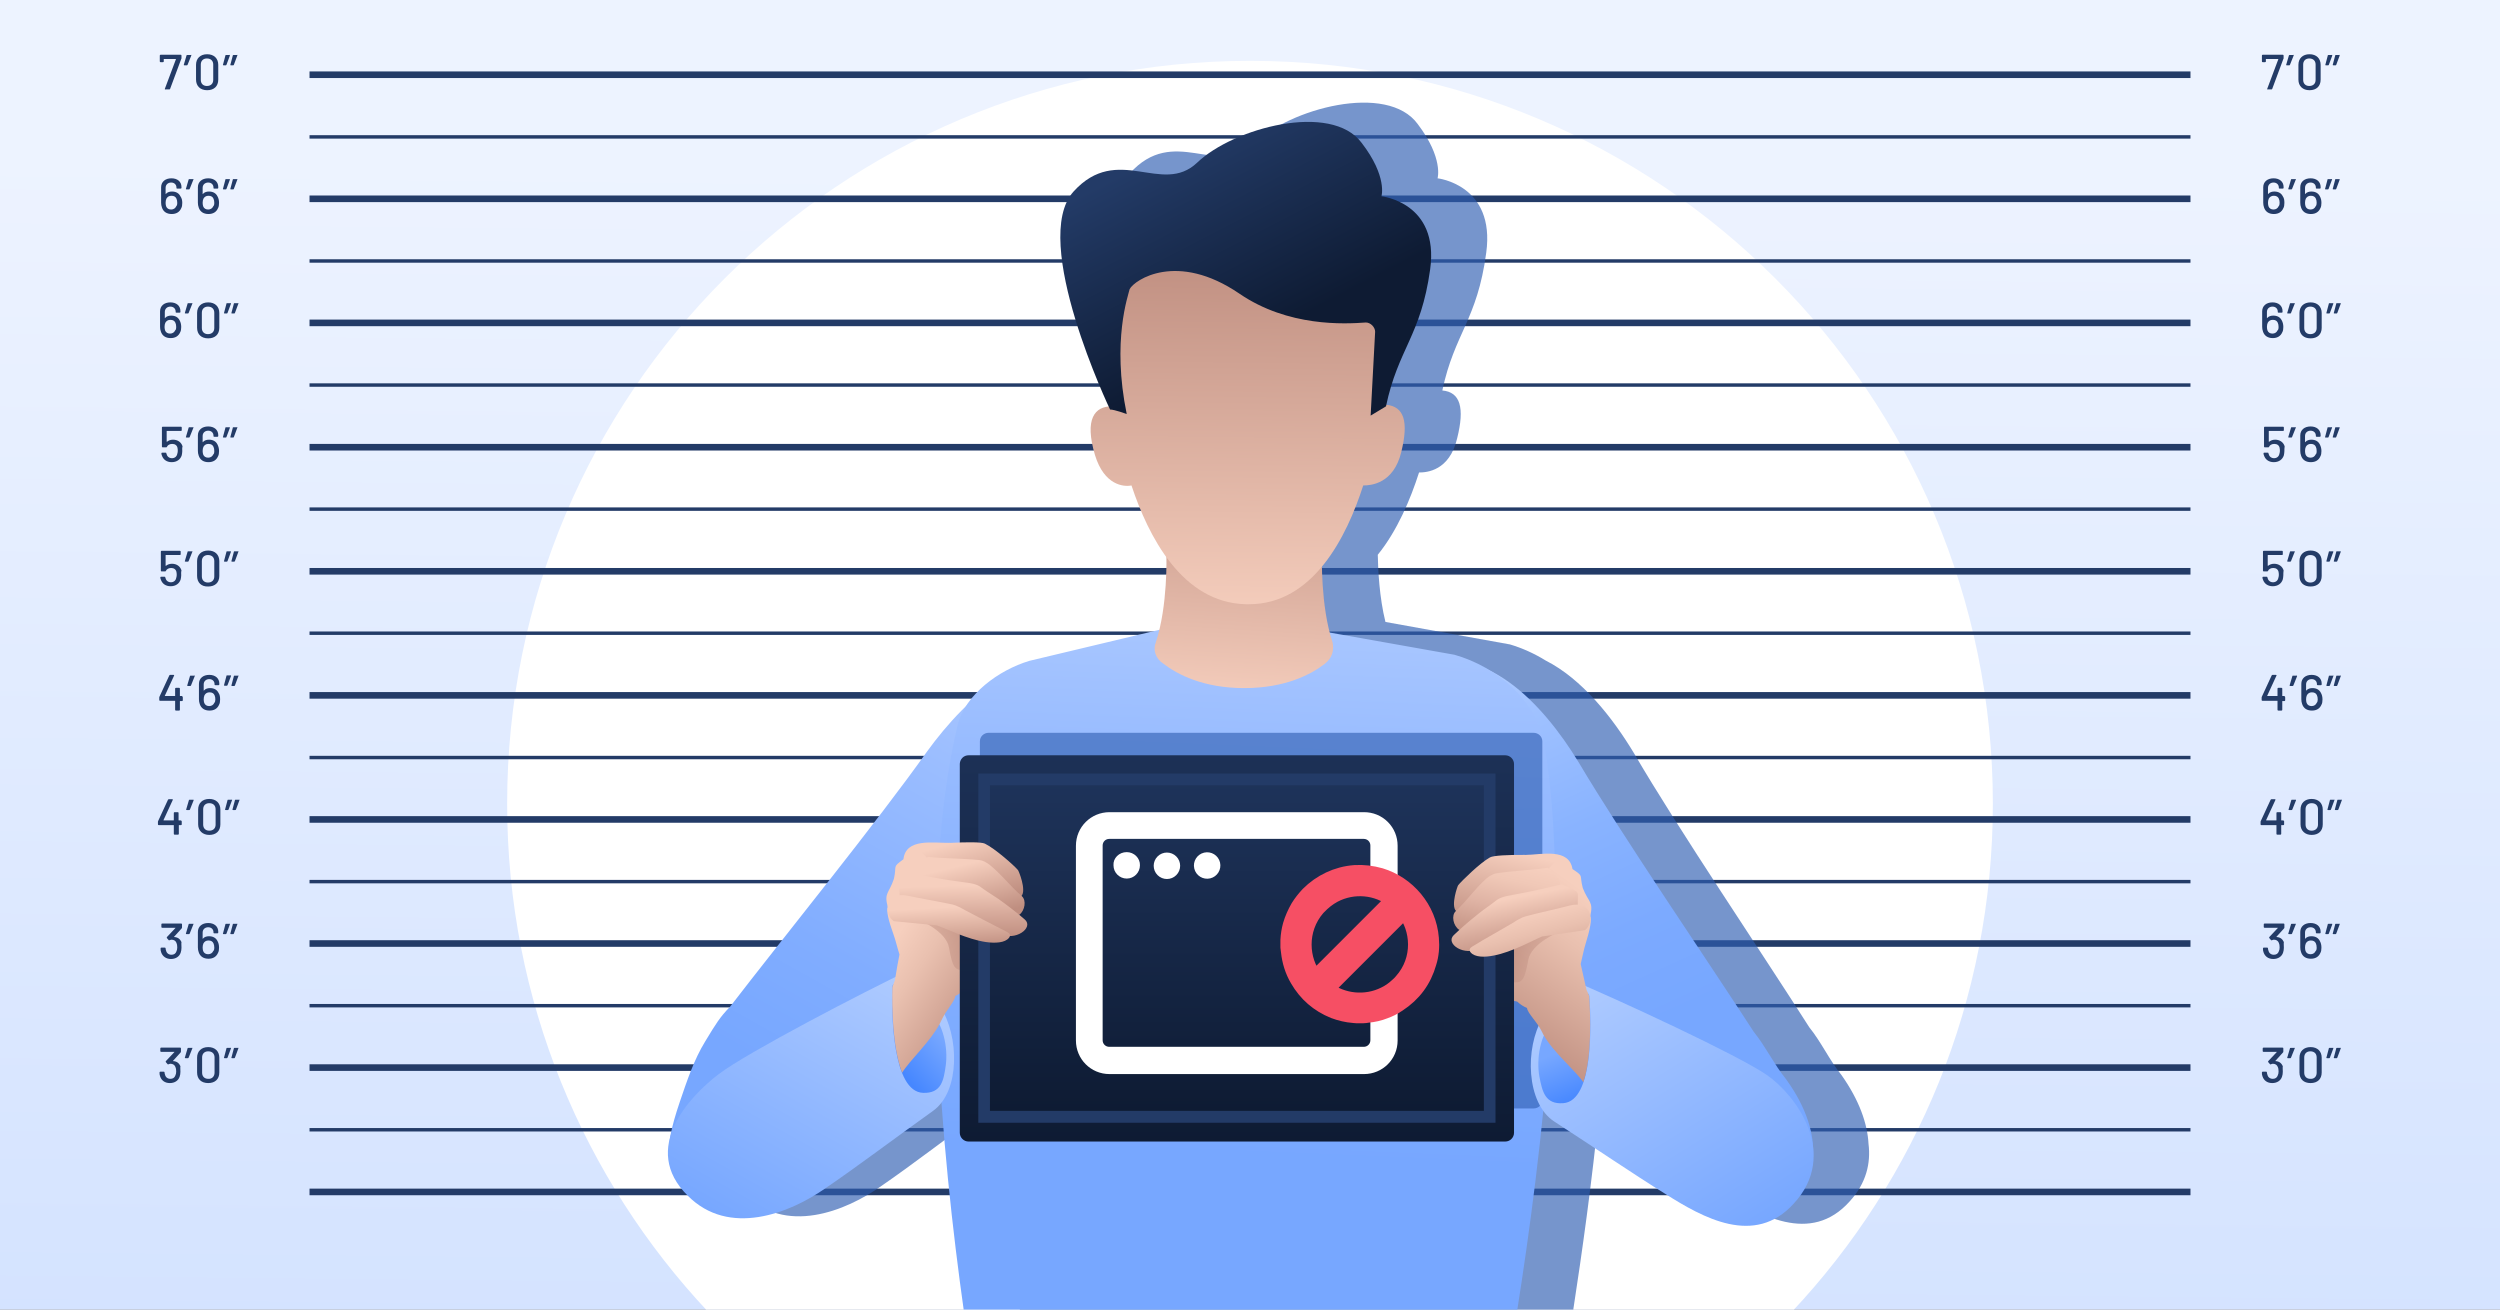
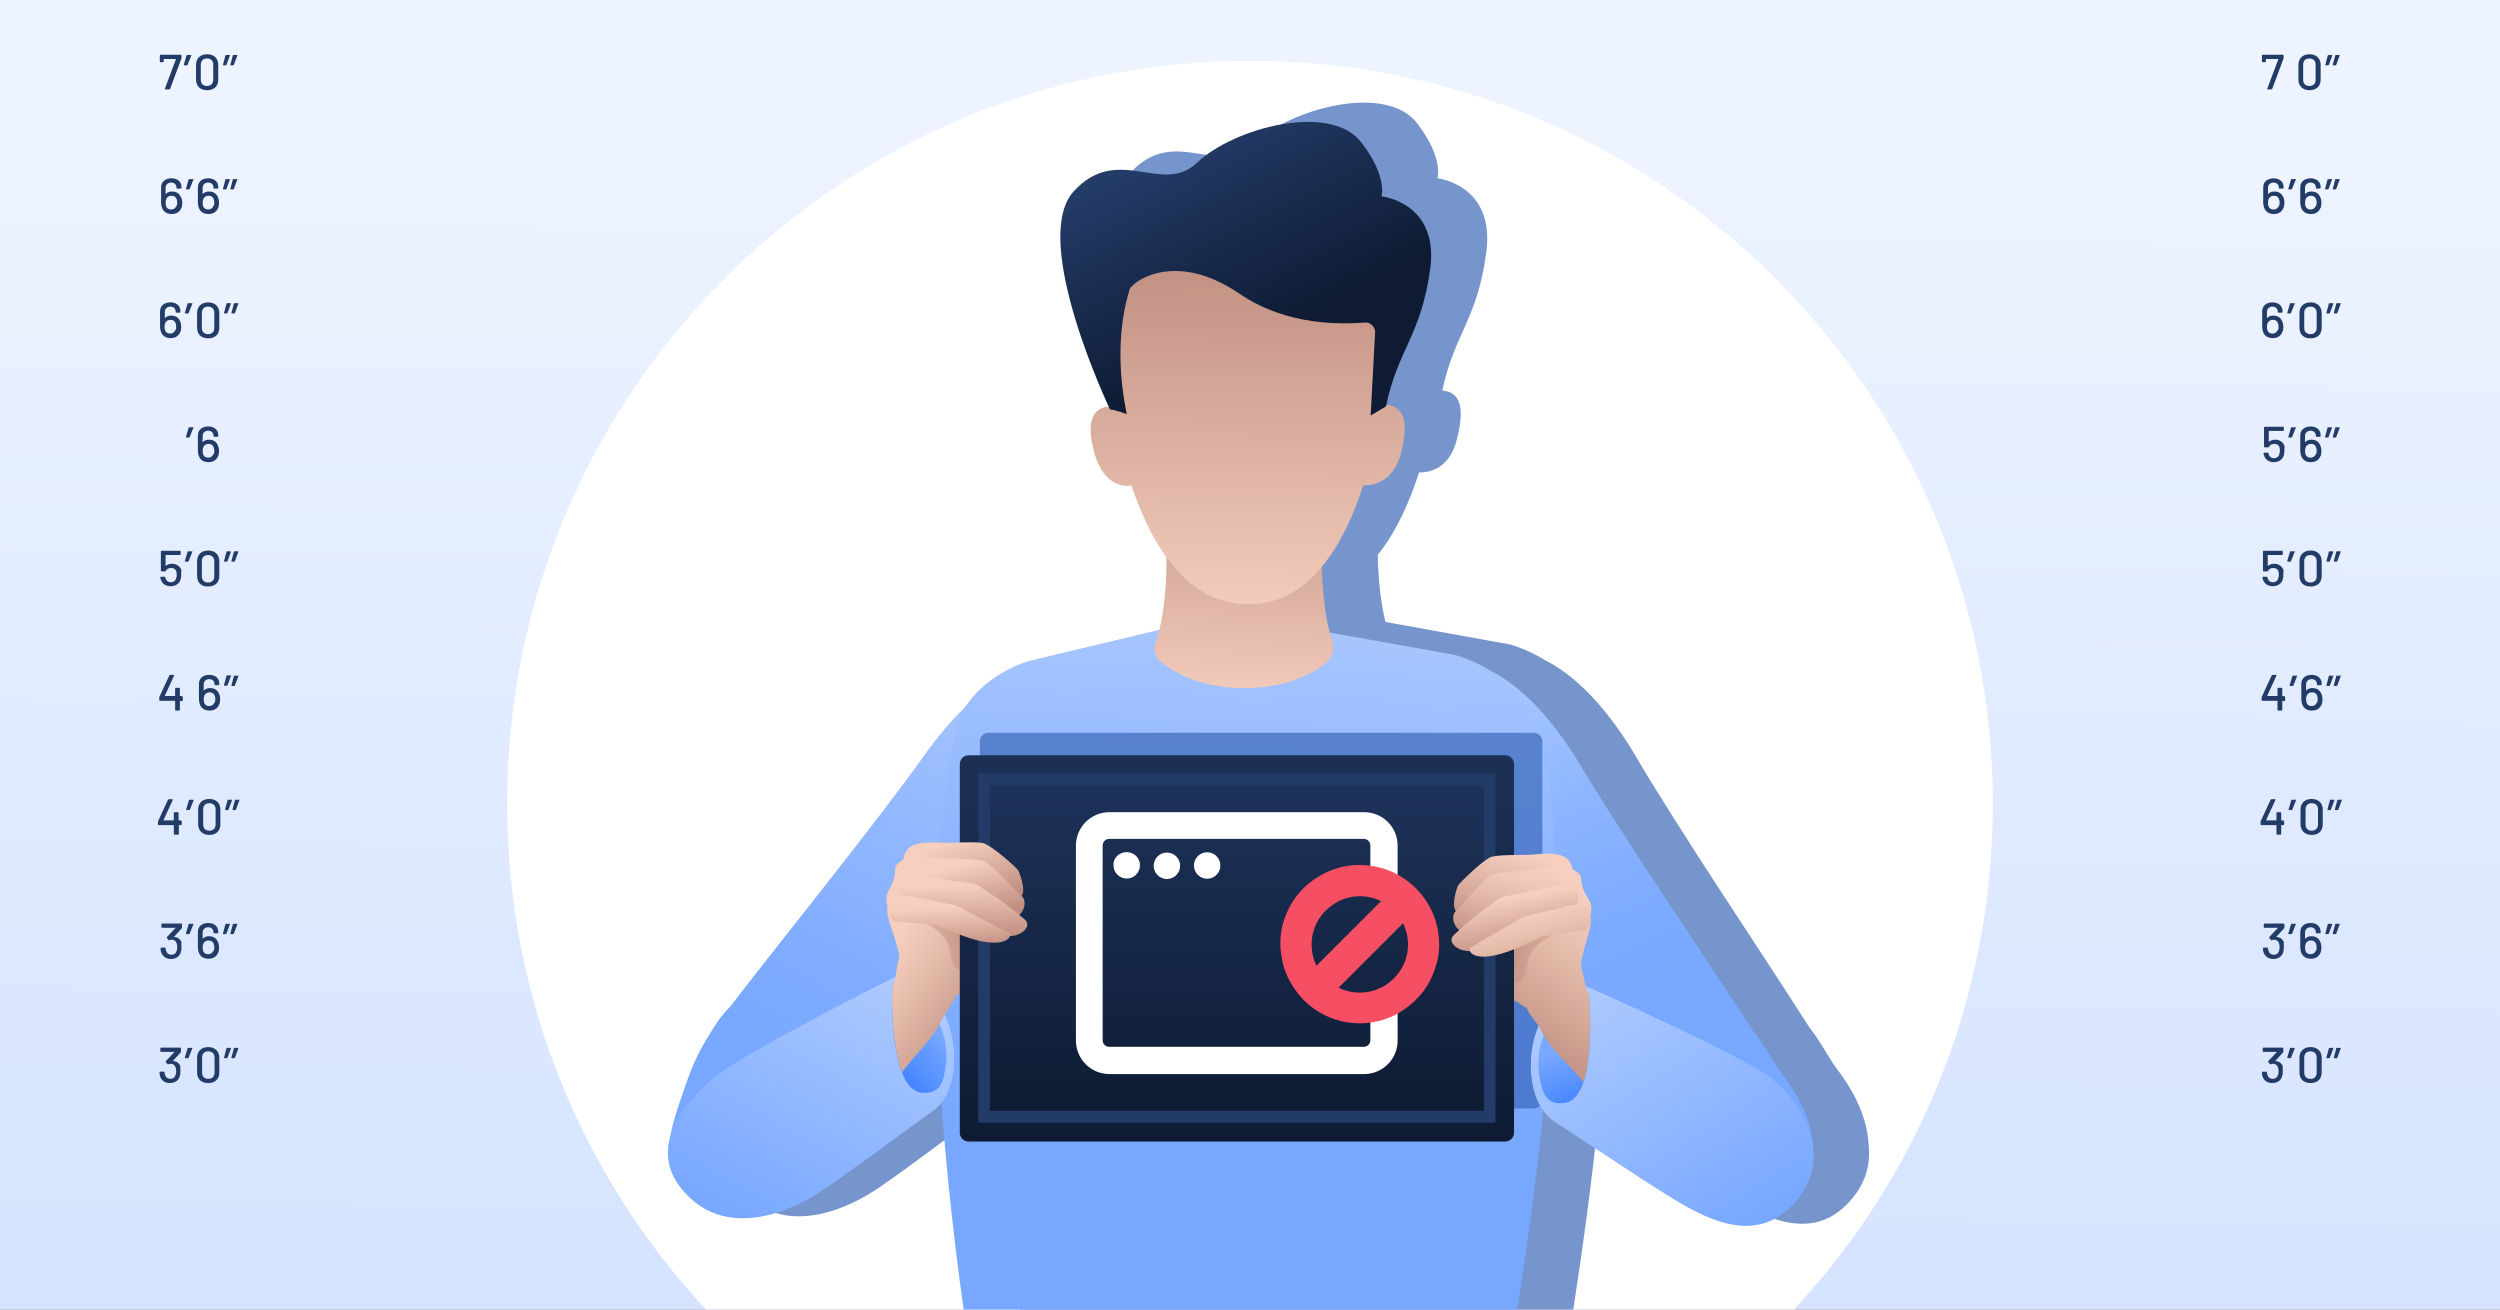
<svg xmlns="http://www.w3.org/2000/svg" xmlns:xlink="http://www.w3.org/1999/xlink" fill="none" height="495" viewBox="0 0 945 495" width="945">
  <rect x="0" y="0" width="945" height="495" fill="#808080" stroke="none" />
  <linearGradient id="paint0_linear_1975_14538" gradientUnits="userSpaceOnUse" x1="512.5" x2="525" y1="911.5" y2="-353">
    <stop offset="0" stop-color="#bdd4ff" />
    <stop offset=".671" stop-color="#edf3ff" />
  </linearGradient>
  <linearGradient id="paint1_linear_1975_14538" gradientUnits="userSpaceOnUse" x1="656.782" x2="544.246" y1="485.983" y2="237.579">
    <stop offset=".374" stop-color="#77a7ff" />
    <stop offset=".514" stop-color="#7caaff" />
    <stop offset=".672" stop-color="#89b3ff" />
    <stop offset=".837" stop-color="#9fc1ff" />
    <stop offset="1" stop-color="#bdd4ff" />
  </linearGradient>
  <linearGradient id="paint2_linear_1975_14538" gradientUnits="userSpaceOnUse" x1="288.235" x2="441.558" y1="454.76" y2="179.415">
    <stop offset=".145" stop-color="#77a7ff" />
    <stop offset=".304" stop-color="#81adff" />
    <stop offset=".574" stop-color="#9cbeff" />
    <stop offset=".847" stop-color="#bdd4ff" />
  </linearGradient>
  <linearGradient id="paint3_linear_1975_14538" gradientUnits="userSpaceOnUse" x1="478.283" x2="466.854" y1="171.077" y2="444.296">
    <stop offset="0" stop-color="#bdd4ff" />
    <stop offset=".399" stop-color="#9abdff" />
    <stop offset=".76" stop-color="#80adff" />
    <stop offset=".977" stop-color="#77a7ff" />
  </linearGradient>
  <linearGradient id="lg1">
    <stop offset=".036" stop-color="#bdd4ff" />
    <stop offset=".435" stop-color="#77a7ff" />
  </linearGradient>
  <linearGradient id="paint4_linear_1975_14538" gradientUnits="userSpaceOnUse" x1="576.652" x2="766.903" xlink:href="#lg1" y1="333.941" y2="641.428" />
  <linearGradient id="paint5_linear_1975_14538" gradientUnits="userSpaceOnUse" x1="474.895" x2="468.745" y1="168.861" y2="267.914">
    <stop offset="0" stop-color="#bf8e80" />
    <stop offset="1" stop-color="#f6cfbe" />
  </linearGradient>
  <linearGradient id="paint6_linear_1975_14538" gradientUnits="userSpaceOnUse" x1="472.448" x2="470.724" y1="87.436" y2="237.261">
    <stop offset=".05" stop-color="#bf8e80" />
    <stop offset=".99" stop-color="#f6cfbe" />
  </linearGradient>
  <linearGradient id="paint7_linear_1975_14538" gradientUnits="userSpaceOnUse" x1="502.009" x2="445.212" y1="164.395" y2="54.749">
    <stop offset=".359" stop-color="#0e1b33" />
    <stop offset="1" stop-color="#233b67" />
  </linearGradient>
  <linearGradient id="lg2">
    <stop offset="0" stop-color="#4687ff" />
    <stop offset="1" stop-color="#77a7ff" />
  </linearGradient>
  <linearGradient id="paint8_linear_1975_14538" gradientUnits="userSpaceOnUse" x1="600.17" x2="592.837" xlink:href="#lg2" y1="414.521" y2="396.241" />
  <linearGradient id="paint9_linear_1975_14538" gradientUnits="userSpaceOnUse" x1="358.538" x2="183.903" xlink:href="#lg1" y1="329.291" y2="643.141" />
  <linearGradient id="paint10_linear_1975_14538" gradientUnits="userSpaceOnUse" x1="336.326" x2="351.697" xlink:href="#lg2" y1="400.387" y2="386.745" />
  <linearGradient id="paint11_linear_1975_14538" gradientUnits="userSpaceOnUse" x1="566.141" x2="616.389" y1="396.085" y2="325.739">
    <stop offset=".044" stop-color="#bf8e80" />
    <stop offset=".136" stop-color="#c79889" />
    <stop offset=".559" stop-color="#e9c0af" />
    <stop offset=".779" stop-color="#f6cfbe" />
  </linearGradient>
  <linearGradient id="paint12_linear_1975_14538" gradientUnits="userSpaceOnUse" x1="380.873" x2="321.24" y1="383.017" y2="342.561">
    <stop offset=".063" stop-color="#bf8e80" />
    <stop offset=".144" stop-color="#c79889" />
    <stop offset=".516" stop-color="#e9c0af" />
    <stop offset=".709" stop-color="#f6cfbe" />
  </linearGradient>
  <linearGradient id="lg3">
    <stop offset="0" stop-color="#bf8e80" />
    <stop offset=".941" stop-color="#f6cfbe" />
  </linearGradient>
  <linearGradient id="paint13_linear_1975_14538" gradientUnits="userSpaceOnUse" x1="362.811" x2="330.826" xlink:href="#lg3" y1="354.52" y2="366.502" />
  <linearGradient id="paint14_linear_1975_14538" gradientUnits="userSpaceOnUse" x1="573.559" x2="605.544" xlink:href="#lg3" y1="359.142" y2="371.124" />
  <linearGradient id="lg4">
    <stop offset="0" stop-color="#0e1b33" />
    <stop offset="1" stop-color="#233b67" />
  </linearGradient>
  <linearGradient id="paint15_linear_1975_14538" gradientUnits="userSpaceOnUse" x1="467.603" x2="467.603" xlink:href="#lg4" y1="431.347" y2="214.697" />
  <linearGradient id="paint16_linear_1975_14538" gradientUnits="userSpaceOnUse" x1="467.603" x2="467.603" xlink:href="#lg4" y1="419.979" y2="254.133" />
  <linearGradient id="paint17_linear_1975_14538" gradientUnits="userSpaceOnUse" x1="564.521" x2="574.1" y1="353.115" y2="313.995">
    <stop offset="0" stop-color="#bf8e80" />
    <stop offset=".796" stop-color="#f6cfbe" />
  </linearGradient>
  <linearGradient id="paint18_linear_1975_14538" gradientUnits="userSpaceOnUse" x1="565.87" x2="574.72" y1="357.037" y2="317.666">
    <stop offset="0" stop-color="#bf8e80" />
    <stop offset=".039" stop-color="#c39384" />
    <stop offset=".355" stop-color="#dfb3a4" />
    <stop offset=".619" stop-color="#f0c8b7" />
    <stop offset=".796" stop-color="#f6cfbe" />
  </linearGradient>
  <linearGradient id="paint19_linear_1975_14538" gradientUnits="userSpaceOnUse" x1="576.426" x2="567.529" y1="366.765" y2="319.832">
    <stop offset=".132" stop-color="#bf8e80" />
    <stop offset=".34" stop-color="#d7aa9b" />
    <stop offset=".581" stop-color="#f6cfbe" />
  </linearGradient>
  <linearGradient id="paint20_linear_1975_14538" gradientUnits="userSpaceOnUse" x1="583.634" x2="572.849" y1="374.98" y2="329.959">
    <stop offset=".044" stop-color="#bf8e80" />
    <stop offset=".122" stop-color="#c79889" />
    <stop offset=".481" stop-color="#e9c0af" />
    <stop offset=".668" stop-color="#f6cfbe" />
  </linearGradient>
  <linearGradient id="paint21_linear_1975_14538" gradientUnits="userSpaceOnUse" x1="372.385" x2="361.002" y1="348.032" y2="309.4">
    <stop offset=".162" stop-color="#bf8e80" />
    <stop offset=".787" stop-color="#f6cfbe" />
  </linearGradient>
  <linearGradient id="paint22_linear_1975_14538" gradientUnits="userSpaceOnUse" x1="376.586" x2="369" y1="353.206" y2="322">
    <stop offset=".242" stop-color="#bf8e80" />
    <stop offset=".886" stop-color="#f6cfbe" />
  </linearGradient>
  <linearGradient id="paint23_linear_1975_14538" gradientUnits="userSpaceOnUse" x1="367.739" x2="366.5" y1="362.739" y2="319.5">
    <stop offset=".182" stop-color="#bf8e80" />
    <stop offset=".399" stop-color="#d7aa9b" />
    <stop offset=".649" stop-color="#f6cfbe" />
  </linearGradient>
  <linearGradient id="paint24_linear_1975_14538" gradientUnits="userSpaceOnUse" x1="363.371" x2="361" y1="369.266" y2="327.5">
    <stop offset=".257" stop-color="#bf8e80" />
    <stop offset=".44" stop-color="#dbaf9f" />
    <stop offset=".636" stop-color="#f6cfbe" />
  </linearGradient>
  <clipPath id="clip0_1975_14538">
    <path d="M0 0H945V495H0Z" />
  </clipPath>
  <g clip-path="url(#clip0_1975_14538)">
    <path d="M947.5-2H-2.5V496H947.5V-2Z" fill="url(#paint0_linear_1975_14538)" />
    <path d="M753.3 303.8C753.3 378.2 724.4 445.8 677.2 496H267.8C220.6 445.8 191.7 378.2 191.7 303.8 191.7 148.7 317.4 23 472.5 23 627.6 23 753.3 148.7 753.3 303.8Z" fill="#ffffff" />
    <g fill="#233b67">
-       <path d="M828 76.4H117V73.9H828V76.4ZM828 27H117V29.5H828V27ZM828 98H117V99.3H828V98ZM828 51.1H117V52.4H828V51.1ZM828 120.8H117V123.3H828V120.8ZM828 144.9H117V146.2H828V144.9ZM828 167.8H117V170.3H828V167.8ZM828 191.8H117V193.1H828V191.8ZM828 214.7H117V217.2H828V214.7ZM828 238.7H117V240H828V238.7ZM828 261.6H117V264.1H828V261.6ZM828 285.7H117V287H828V285.7ZM828 308.5H117V311H828V308.5ZM828 332.6H117V333.9H828V332.6ZM828 355.4H117V357.9H828V355.4ZM828 379.5H117V380.8H828V379.5ZM828 402.3H117V404.8H828V402.3ZM828 426.4H117V427.7H828V426.4ZM828 449.3H117V451.8H828V449.3Z" />
      <path d="M857 33.6 861.2 22.4C861.2 22.3 861.2 22.3 861.1 22.3H856.6C856.5 22.3 856.5 22.3 856.5 22.4V23.2C856.5 23.4 856.4 23.5 856.2 23.5H855.3C855.1 23.5 855 23.4 855 23.2V21C855 20.8 855.1 20.7 855.3 20.7H862.9C863.1 20.7 863.2 20.8 863.2 21V22C863.2 22.1 863.2 22.2 863.1 22.3L858.9 33.6C858.8 33.8 858.7 33.8 858.6 33.8H857.2C857 33.9 857 33.8 857 33.6Z" />
-       <path d="M867 21 865.6 24.5C865.5 24.7 865.4 24.7 865.3 24.7H864.4C864.2 24.7 864.1 24.6 864.2 24.4L865.2 21C865.2 20.8 865.4 20.8 865.5 20.8H866.8C867 20.6 867.1 20.8 867 21Z" />
      <path d="M868.8 30.1V24.5C868.8 22.1 870.4 20.5 873 20.5 875.6 20.5 877.2 22.1 877.2 24.5V30.1C877.2 32.6 875.6 34.1 873 34.1 870.4 34.1 868.8 32.5 868.8 30.1ZM875.3 30.2V24.4C875.3 23 874.4 22.1 872.9 22.1 871.5 22.1 870.6 23 870.6 24.4V30.2C870.6 31.6 871.5 32.5 872.9 32.5 874.4 32.5 875.3 31.6 875.3 30.2Z" />
      <path d="M881.6 21 880.3 24.5C880.2 24.7 880.1 24.7 880 24.7H879.2C879 24.7 878.9 24.6 879 24.4L879.9 21C879.9 20.8 880 20.8 880.2 20.8H881.4C881.5 20.6 881.6 20.8 881.6 21ZM884.4 21 883.1 24.5C883 24.7 882.9 24.7 882.8 24.7H882C881.8 24.7 881.7 24.6 881.8 24.4L882.7 21C882.7 20.8 882.8 20.8 883 20.8H884.2C884.4 20.6 884.4 20.8 884.4 21Z" />
      <path d="M863.5 76.7C863.5 77.5 863.4 78.2 863.1 78.7 862.5 80.1 861.3 80.9 859.5 80.9 857.6 80.9 856.3 80 855.8 78.4 855.6 77.9 855.5 77.2 855.5 76.6V70.8C855.5 68.7 857.1 67.4 859.4 67.4 861.7 67.4 863.2 68.7 863.2 70.7V71C863.2 71.2 863.1 71.3 862.9 71.3H861.7C861.5 71.3 861.4 71.2 861.4 71.1V70.9C861.4 69.8 860.6 69 859.4 69 858.2 69 857.3 69.8 857.3 71V73.3C857.3 73.4 857.4 73.4 857.4 73.3 858 72.6 858.9 72.4 859.7 72.4 861.2 72.4 862.3 73 862.9 74.2 863.4 74.9 863.5 75.7 863.5 76.7ZM861.7 76.7C861.7 76.1 861.6 75.5 861.4 75.1 861.1 74.4 860.5 74 859.5 74 858.6 74 858 74.4 857.6 75.1 857.4 75.5 857.3 76.1 857.3 76.7 857.3 77.2 857.4 77.7 857.5 78 857.8 78.8 858.5 79.2 859.4 79.2 860.3 79.2 861 78.7 861.3 78 861.6 77.7 861.7 77.2 861.7 76.7Z" />
      <path d="M867.8 67.9 866.4 71.4C866.3 71.6 866.2 71.6 866.1 71.6H865.2C865 71.6 864.9 71.5 865 71.3L866 67.9C866 67.7 866.2 67.7 866.3 67.7H867.6C867.8 67.6 867.9 67.7 867.8 67.9Z" />
      <path d="M877.5 76.7C877.5 77.5 877.4 78.2 877.1 78.7 876.5 80.1 875.3 80.9 873.5 80.9 871.6 80.9 870.3 80 869.8 78.4 869.6 77.9 869.5 77.2 869.5 76.6V70.8C869.5 68.7 871.1 67.4 873.4 67.4 875.7 67.4 877.2 68.7 877.2 70.7V71C877.2 71.2 877.1 71.3 876.9 71.3H875.7C875.5 71.3 875.4 71.2 875.4 71.1V70.9C875.4 69.8 874.6 69 873.4 69 872.2 69 871.3 69.8 871.3 71V73.3C871.3 73.4 871.4 73.4 871.4 73.3 872 72.6 872.9 72.4 873.7 72.4 875.2 72.4 876.3 73 876.9 74.2 877.3 74.9 877.5 75.7 877.5 76.7ZM875.7 76.7C875.7 76.1 875.6 75.5 875.4 75.1 875.1 74.4 874.5 74 873.5 74 872.6 74 872 74.4 871.6 75.1 871.4 75.5 871.3 76.1 871.3 76.7 871.3 77.2 871.4 77.7 871.5 78 871.8 78.8 872.5 79.2 873.4 79.2 874.3 79.2 875 78.7 875.3 78 875.6 77.7 875.7 77.2 875.7 76.7Z" />
      <path d="M881.5 67.9 880.2 71.4C880.1 71.6 880 71.6 879.9 71.6H879.1C878.9 71.6 878.8 71.5 878.9 71.3L879.8 67.9C879.8 67.7 879.9 67.7 880.1 67.7H881.3C881.5 67.6 881.6 67.7 881.5 67.9ZM884.4 67.9 883.1 71.4C883 71.6 882.9 71.6 882.8 71.6H882C881.8 71.6 881.7 71.5 881.8 71.3L882.7 67.9C882.7 67.7 882.8 67.7 883 67.7H884.2C884.3 67.6 884.4 67.7 884.4 67.9Z" />
      <path d="M863.1 123.6C863.1 124.4 863 125.1 862.7 125.6 862.1 127 860.9 127.8 859.1 127.8 857.2 127.8 855.9 126.9 855.4 125.3 855.2 124.8 855.1 124.1 855.1 123.5V117.7C855.1 115.6 856.7 114.3 859 114.3 861.3 114.3 862.8 115.6 862.8 117.6V117.9C862.8 118.1 862.7 118.2 862.5 118.2H861.3C861.1 118.2 861 118.1 861 118V117.8C861 116.7 860.2 115.9 859 115.9 857.8 115.9 856.9 116.7 856.9 117.9V120.2C856.9 120.3 857 120.3 857 120.2 857.6 119.5 858.5 119.3 859.3 119.3 860.8 119.3 861.9 119.9 862.5 121.1 862.9 121.8 863.1 122.7 863.1 123.6ZM861.3 123.6C861.3 123 861.2 122.4 861 122 860.7 121.3 860.1 120.9 859.1 120.9 858.2 120.9 857.6 121.3 857.2 122 857 122.4 856.9 123 856.9 123.6 856.9 124.1 857 124.6 857.1 124.9 857.4 125.7 858.1 126.1 859 126.1 859.9 126.1 860.6 125.6 860.9 124.9 861.2 124.7 861.3 124.2 861.3 123.6Z" />
      <path d="M867.4 114.8 866 118.3C865.9 118.5 865.8 118.5 865.7 118.5H864.8C864.6 118.5 864.5 118.4 864.6 118.2L865.6 114.8C865.6 114.6 865.8 114.6 865.9 114.6H867.2C867.4 114.5 867.5 114.6 867.4 114.8Z" />
      <path d="M869.2 123.9V118.3C869.2 115.9 870.8 114.3 873.4 114.3 876 114.3 877.6 115.9 877.6 118.3V123.9C877.6 126.4 876 127.9 873.4 127.9 870.8 127.9 869.2 126.4 869.2 123.9ZM875.7 124V118.2C875.7 116.8 874.8 115.9 873.3 115.9 871.9 115.9 871 116.8 871 118.2V124C871 125.4 871.9 126.3 873.3 126.3 874.8 126.3 875.7 125.4 875.7 124Z" />
      <path d="M882 114.8 880.7 118.3C880.6 118.5 880.5 118.5 880.4 118.5H879.6C879.4 118.5 879.3 118.4 879.4 118.2L880.3 114.8C880.3 114.6 880.4 114.6 880.6 114.6H881.8C881.9 114.5 882 114.6 882 114.8ZM884.8 114.8 883.5 118.3C883.4 118.5 883.3 118.5 883.2 118.5H882.4C882.2 118.5 882.1 118.4 882.2 118.2L883.1 114.8C883.1 114.6 883.2 114.6 883.4 114.6H884.6C884.8 114.5 884.8 114.6 884.8 114.8Z" />
      <path d="M863.5 170.5C863.5 171 863.4 171.6 863.3 172.1 862.8 173.7 861.4 174.7 859.5 174.7 857.6 174.7 856.3 173.7 855.8 172.2 855.7 171.9 855.6 171.7 855.6 171.4 855.6 171.2 855.7 171.1 855.9 171.1H857.2C857.4 171.1 857.5 171.2 857.5 171.4 857.5 171.5 857.5 171.6 857.6 171.7 857.8 172.6 858.6 173.2 859.6 173.2 860.6 173.2 861.4 172.6 861.6 171.6 861.7 171.3 861.8 170.8 861.8 170.5 861.8 170.2 861.8 169.8 861.7 169.3 861.5 168.3 860.7 167.8 859.7 167.8 858.8 167.8 858 168.2 857.7 168.9 857.6 169.1 857.5 169.1 857.4 169.1H856.1C855.9 169.1 855.8 169 855.8 168.8V161.6C855.8 161.4 855.9 161.3 856.1 161.3H863C863.2 161.3 863.3 161.4 863.3 161.6V162.6C863.3 162.8 863.2 162.9 863 162.9H857.7C857.6 162.9 857.6 162.9 857.6 163V166.9C857.6 167 857.7 167 857.7 167 858.3 166.5 859.1 166.2 860 166.2 861.7 166.2 863.1 167.1 863.6 168.7 863.5 169.5 863.5 170 863.5 170.5Z" />
      <path d="M867.8 161.7 866.4 165.2C866.3 165.4 866.2 165.4 866.1 165.4H865.2C865 165.4 864.9 165.3 865 165.1L866 161.7C866 161.5 866.2 161.5 866.3 161.5H867.6C867.8 161.4 867.9 161.5 867.8 161.7Z" />
      <path d="M877.5 170.5C877.5 171.3 877.4 172 877.1 172.5 876.5 173.9 875.3 174.7 873.5 174.7 871.6 174.7 870.3 173.8 869.8 172.2 869.6 171.7 869.5 171 869.5 170.4V164.6C869.5 162.5 871.1 161.2 873.4 161.2 875.7 161.2 877.2 162.5 877.2 164.5V164.8C877.2 165 877.1 165.1 876.9 165.1H875.7C875.5 165.1 875.4 165 875.4 164.9V164.7C875.4 163.6 874.6 162.8 873.4 162.8 872.2 162.8 871.3 163.6 871.3 164.8V167.1C871.3 167.2 871.4 167.2 871.4 167.1 872 166.4 872.9 166.2 873.7 166.2 875.2 166.2 876.3 166.8 876.9 168 877.3 168.8 877.5 169.6 877.5 170.5ZM875.7 170.5C875.7 169.9 875.6 169.3 875.4 168.9 875.1 168.2 874.5 167.8 873.5 167.8 872.6 167.8 872 168.2 871.6 168.9 871.4 169.3 871.3 169.9 871.3 170.5 871.3 171 871.4 171.5 871.5 171.8 871.8 172.6 872.5 173 873.4 173 874.3 173 875 172.5 875.3 171.8 875.6 171.6 875.7 171.1 875.7 170.5Z" />
      <path d="M881.5 161.7 880.2 165.2C880.1 165.4 880 165.4 879.9 165.4H879.1C878.9 165.4 878.8 165.3 878.9 165.1L879.8 161.7C879.8 161.5 879.9 161.5 880.1 161.5H881.3C881.5 161.4 881.6 161.5 881.5 161.7ZM884.4 161.7 883.1 165.2C883 165.4 882.9 165.4 882.8 165.4H882C881.8 165.4 881.7 165.3 881.8 165.1L882.7 161.7C882.7 161.5 882.8 161.5 883 161.5H884.2C884.3 161.4 884.4 161.5 884.4 161.7Z" />
      <path d="M863.1 217.4C863.1 217.9 863 218.5 862.9 219 862.4 220.6 861 221.6 859.1 221.6 857.2 221.6 855.9 220.6 855.4 219.1 855.3 218.8 855.2 218.6 855.2 218.3 855.2 218.1 855.3 218 855.5 218H856.8C857 218 857.1 218.1 857.1 218.3 857.1 218.4 857.1 218.5 857.2 218.6 857.4 219.5 858.2 220.1 859.2 220.1 860.2 220.1 861 219.5 861.2 218.5 861.3 218.2 861.4 217.7 861.4 217.4 861.4 217.1 861.4 216.7 861.3 216.2 861.1 215.2 860.3 214.7 859.3 214.7 858.4 214.7 857.6 215.1 857.3 215.8 857.2 216 857.1 216 857 216H855.7C855.5 216 855.4 215.9 855.4 215.7V208.5C855.4 208.3 855.5 208.2 855.7 208.2H862.6C862.8 208.2 862.9 208.3 862.9 208.5V209.5C862.9 209.7 862.8 209.8 862.6 209.8H857.3C857.2 209.8 857.2 209.8 857.2 209.9V213.8C857.2 213.9 857.3 213.9 857.3 213.9 857.9 213.4 858.7 213.1 859.6 213.1 861.3 213.1 862.7 214 863.2 215.6 863.1 216.4 863.1 217 863.1 217.4Z" />
      <path d="M867.4 208.6 866 212.1C865.9 212.3 865.8 212.3 865.7 212.3H864.8C864.6 212.3 864.5 212.2 864.6 212L865.6 208.6C865.6 208.4 865.8 208.4 865.9 208.4H867.2C867.4 208.3 867.5 208.4 867.4 208.6Z" />
      <path d="M869.2 217.7V212.1C869.2 209.7 870.8 208.1 873.4 208.1 876 208.1 877.6 209.7 877.6 212.1V217.7C877.6 220.2 876 221.7 873.4 221.7 870.8 221.7 869.2 220.2 869.2 217.7ZM875.7 217.9V212.1C875.7 210.7 874.8 209.8 873.3 209.8 871.9 209.8 871 210.7 871 212.1V217.9C871 219.3 871.9 220.2 873.3 220.2 874.8 220.2 875.7 219.3 875.7 217.9Z" />
      <path d="M882 208.6 880.7 212.1C880.6 212.3 880.5 212.3 880.4 212.3H879.6C879.4 212.3 879.3 212.2 879.4 212L880.3 208.6C880.3 208.4 880.4 208.4 880.6 208.4H881.8C881.9 208.3 882 208.4 882 208.6ZM884.8 208.6 883.5 212.1C883.4 212.3 883.3 212.3 883.2 212.3H882.4C882.2 212.3 882.1 212.2 882.2 212L883.1 208.6C883.1 208.4 883.2 208.4 883.4 208.4H884.6C884.8 208.3 884.8 208.4 884.8 208.6Z" />
      <path d="M863.8 263.6V264.7C863.8 264.9 863.7 265 863.5 265H862.8C862.7 265 862.7 265 862.7 265.1V268.3C862.7 268.5 862.6 268.6 862.4 268.6H861.2C861 268.6 860.9 268.5 860.9 268.3V265C860.9 264.9 860.9 264.9 860.8 264.9H855.2C855 264.9 854.9 264.8 854.9 264.6V263.7C854.9 263.6 854.9 263.5 855 263.3L858.7 255.3C858.8 255.2 858.9 255.1 859 255.1H860.3C860.5 255.1 860.6 255.2 860.5 255.4L857 263C857 263.1 857 263.1 857.1 263.1H860.8C860.9 263.1 860.9 263.1 860.9 263V260.3C860.9 260.1 861 260 861.2 260H862.4C862.6 260 862.7 260.1 862.7 260.3V263C862.7 263.1 862.7 263.1 862.8 263.1H863.5C863.7 263.3 863.8 263.4 863.8 263.6Z" />
      <path d="M868.3 255.6 866.9 259.1C866.8 259.3 866.7 259.3 866.6 259.3H865.7C865.5 259.3 865.4 259.2 865.5 259L866.5 255.6C866.5 255.4 866.7 255.4 866.8 255.4H868.1C868.2 255.2 868.3 255.4 868.3 255.6Z" />
      <path d="M877.9 264.4C877.9 265.2 877.8 265.9 877.5 266.4 876.9 267.8 875.7 268.6 873.9 268.6 872 268.6 870.7 267.7 870.2 266.1 870 265.6 869.9 264.9 869.9 264.3V258.5C869.9 256.4 871.5 255.1 873.8 255.1 876.1 255.1 877.6 256.4 877.6 258.4V258.7C877.6 258.9 877.5 259 877.3 259H876.1C875.9 259 875.8 258.9 875.8 258.8V258.6C875.8 257.5 875 256.7 873.8 256.7 872.6 256.7 871.7 257.5 871.7 258.7V261C871.7 261.1 871.8 261.1 871.8 261 872.4 260.3 873.3 260.1 874.1 260.1 875.6 260.1 876.7 260.7 877.3 261.9 877.7 262.6 877.9 263.4 877.9 264.4ZM876.1 264.4C876.1 263.8 876 263.2 875.8 262.8 875.5 262.1 874.9 261.7 873.9 261.7 873 261.7 872.4 262.1 872 262.8 871.8 263.2 871.7 263.8 871.7 264.4 871.7 264.9 871.8 265.4 871.9 265.7 872.2 266.5 872.9 266.9 873.8 266.9 874.7 266.9 875.4 266.4 875.7 265.7 876 265.4 876.1 264.9 876.1 264.4Z" />
      <path d="M882 255.6 880.7 259.1C880.6 259.3 880.5 259.3 880.4 259.3H879.6C879.4 259.3 879.3 259.2 879.4 259L880.3 255.6C880.3 255.4 880.4 255.4 880.6 255.4H881.8C882 255.2 882.1 255.4 882 255.6ZM884.8 255.6 883.5 259.1C883.4 259.3 883.3 259.3 883.2 259.3H882.4C882.2 259.3 882.1 259.2 882.2 259L883.1 255.6C883.1 255.4 883.2 255.4 883.4 255.4H884.6C884.8 255.2 884.9 255.4 884.8 255.6Z" />
      <path d="M863.4 310.5V311.6C863.4 311.8 863.3 311.9 863.1 311.9H862.4C862.3 311.9 862.3 311.9 862.3 312V315.2C862.3 315.4 862.2 315.5 862 315.5H860.8C860.6 315.5 860.5 315.4 860.5 315.2V312C860.5 311.9 860.5 311.9 860.4 311.9H854.8C854.6 311.9 854.5 311.8 854.5 311.6V310.7C854.5 310.6 854.5 310.5 854.6 310.3L858.3 302.3C858.4 302.2 858.5 302.1 858.6 302.1H859.9C860.1 302.1 860.2 302.2 860.1 302.4L856.6 310C856.6 310.1 856.6 310.1 856.7 310.1H860.4C860.5 310.1 860.5 310.1 860.5 310V307.3C860.5 307.1 860.6 307 860.8 307H862C862.2 307 862.3 307.1 862.3 307.3V310C862.3 310.1 862.3 310.1 862.4 310.1H863.1C863.2 310.2 863.4 310.3 863.4 310.5Z" />
      <path d="M867.9 302.5 866.5 306C866.4 306.2 866.3 306.2 866.2 306.2H865.3C865.1 306.2 865 306.1 865.1 305.9L866.1 302.5C866.1 302.3 866.3 302.3 866.4 302.3H867.7C867.8 302.2 867.9 302.3 867.9 302.5Z" />
      <path d="M869.6 311.6V306C869.6 303.6 871.2 302 873.8 302 876.4 302 878 303.6 878 306V311.6C878 314.1 876.4 315.6 873.8 315.6 871.3 315.6 869.6 314 869.6 311.6ZM876.2 311.7V305.9C876.2 304.5 875.3 303.6 873.8 303.6 872.4 303.6 871.5 304.5 871.5 305.9V311.7C871.5 313.1 872.4 314 873.8 314 875.2 314 876.2 313.1 876.2 311.7Z" />
      <path d="M882.4 302.5 881.1 306C881 306.2 880.9 306.2 880.8 306.2H880C879.8 306.2 879.7 306.1 879.8 305.9L880.7 302.5C880.7 302.3 880.8 302.3 881 302.3H882.2C882.4 302.2 882.5 302.3 882.4 302.5ZM885.2 302.5 883.9 306C883.8 306.2 883.7 306.2 883.6 306.2H882.8C882.6 306.2 882.5 306.1 882.6 305.9L883.5 302.5C883.5 302.3 883.6 302.3 883.8 302.3H885C885.2 302.2 885.3 302.3 885.2 302.5Z" />
      <path d="M863.3 358.2C863.3 358.9 863.2 359.5 863 360.1 862.5 361.6 861.1 362.5 859.3 362.5 857.4 362.5 856.1 361.5 855.6 359.9 855.4 359.4 855.4 359 855.4 358.5 855.4 358.3 855.5 358.2 855.7 358.2H857C857.2 358.2 857.3 358.3 857.3 358.5 857.3 358.8 857.4 359.2 857.5 359.4 857.7 360.3 858.5 360.9 859.5 360.9 860.4 360.9 861.1 360.5 861.4 359.6 861.6 359.2 861.7 358.7 861.7 358.1 861.7 357.4 861.6 356.8 861.4 356.4 861.1 355.6 860.4 355.2 859.5 355.2 859.3 355.2 859.1 355.3 858.8 355.4 858.6 355.5 858.5 355.5 858.4 355.3L857.8 354.6C857.7 354.4 857.7 354.3 857.8 354.2L861 350.8C861.1 350.7 861 350.7 861 350.7H856C855.8 350.7 855.7 350.6 855.7 350.4V349.4C855.7 349.2 855.8 349.1 856 349.1H863.2C863.4 349.1 863.5 349.2 863.5 349.4V350.5C863.5 350.6 863.5 350.8 863.4 350.9L860.5 354.1C860.4 354.2 860.5 354.2 860.6 354.2 862 354.3 862.8 355 863.3 356.1 863.2 356.6 863.3 357.3 863.3 358.2Z" />
      <path d="M867.8 349.4 866.4 352.9C866.3 353.1 866.2 353.1 866.1 353.1H865.2C865 353.1 864.9 353 865 352.8L866 349.4C866 349.2 866.2 349.2 866.3 349.2H867.6C867.8 349.1 867.9 349.2 867.8 349.4Z" />
      <path d="M877.5 358.2C877.5 359 877.4 359.7 877.1 360.2 876.5 361.6 875.3 362.4 873.5 362.4 871.6 362.4 870.3 361.5 869.8 359.9 869.6 359.4 869.5 358.7 869.5 358.1V352.3C869.5 350.2 871.1 348.9 873.4 348.9 875.7 348.9 877.2 350.2 877.2 352.2V352.5C877.2 352.7 877.1 352.8 876.9 352.8H875.7C875.5 352.8 875.4 352.7 875.4 352.6V352.4C875.4 351.3 874.6 350.5 873.4 350.5 872.2 350.5 871.3 351.3 871.3 352.5V354.8C871.3 354.9 871.4 354.9 871.4 354.8 872 354.1 872.9 353.9 873.7 353.9 875.2 353.9 876.3 354.5 876.9 355.7 877.3 356.4 877.5 357.2 877.5 358.2ZM875.7 358.2C875.7 357.6 875.6 357 875.4 356.6 875.1 355.9 874.5 355.5 873.5 355.5 872.6 355.5 872 355.9 871.6 356.6 871.4 357 871.3 357.6 871.3 358.2 871.3 358.7 871.4 359.2 871.5 359.5 871.8 360.3 872.5 360.7 873.4 360.7 874.3 360.7 875 360.2 875.3 359.5 875.6 359.3 875.7 358.8 875.7 358.2Z" />
      <path d="M881.6 349.4 880.3 352.9C880.2 353.1 880.1 353.1 880 353.1H879.2C879 353.1 878.9 353 879 352.8L879.9 349.4C879.9 349.2 880 349.2 880.2 349.2H881.4C881.5 349.1 881.6 349.2 881.6 349.4ZM884.4 349.4 883.1 352.9C883 353.1 882.9 353.1 882.8 353.1H882C881.8 353.1 881.7 353 881.8 352.8L882.7 349.4C882.7 349.2 882.8 349.2 883 349.2H884.2C884.4 349.1 884.5 349.2 884.4 349.4Z" />
      <path d="M862.9 405.1C862.9 405.8 862.8 406.4 862.6 407 862.1 408.5 860.7 409.4 858.9 409.4 857 409.4 855.7 408.4 855.2 406.8 855 406.3 855 405.9 855 405.4 855 405.2 855.1 405.1 855.3 405.1H856.6C856.8 405.1 856.9 405.2 856.9 405.4 856.9 405.7 857 406.1 857.1 406.3 857.3 407.2 858.1 407.8 859.1 407.8 860 407.8 860.7 407.4 861 406.5 861.2 406.1 861.3 405.6 861.3 405 861.3 404.3 861.2 403.7 861 403.3 860.7 402.5 860 402.1 859.1 402.1 858.9 402.1 858.7 402.2 858.4 402.3 858.2 402.4 858.1 402.4 858 402.2L857.4 401.5C857.3 401.3 857.3 401.2 857.4 401.1L860.6 397.7C860.7 397.6 860.6 397.6 860.6 397.6H855.6C855.4 397.6 855.3 397.5 855.3 397.3V396.3C855.3 396.1 855.4 396 855.6 396H862.8C863 396 863.1 396.1 863.1 396.3V397.4C863.1 397.5 863.1 397.7 863 397.8L860.1 401C860 401.1 860.1 401.1 860.2 401.1 861.6 401.2 862.4 401.9 862.9 403 862.8 403.5 862.9 404.3 862.9 405.1Z" />
      <path d="M867.4 396.3 866 399.8C865.9 400 865.8 400 865.7 400H864.8C864.6 400 864.5 399.9 864.6 399.7L865.6 396.3C865.6 396.1 865.8 396.1 865.9 396.1H867.2C867.4 396 867.5 396.1 867.4 396.3Z" />
      <path d="M869.2 405.4V399.8C869.2 397.4 870.8 395.8 873.4 395.8 876 395.8 877.6 397.4 877.6 399.8V405.4C877.6 407.9 876 409.4 873.4 409.4 870.8 409.4 869.2 407.9 869.2 405.4ZM875.7 405.5V399.7C875.7 398.3 874.8 397.4 873.3 397.4 871.9 397.4 871 398.3 871 399.7V405.5C871 406.9 871.9 407.8 873.3 407.8 874.8 407.9 875.7 406.9 875.7 405.5Z" />
      <path d="M882 396.3 880.7 399.8C880.6 400 880.5 400 880.4 400H879.6C879.4 400 879.3 399.9 879.4 399.7L880.3 396.3C880.3 396.1 880.4 396.1 880.6 396.1H881.8C882 396 882 396.1 882 396.3ZM884.8 396.3 883.5 399.8C883.4 400 883.3 400 883.2 400H882.4C882.2 400 882.1 399.9 882.2 399.7L883.1 396.3C883.1 396.1 883.2 396.1 883.4 396.1H884.6C884.8 396 884.9 396.1 884.8 396.3Z" />
      <path d="M62.3 33.6 66.5 22.4C66.5 22.3 66.5 22.3 66.4 22.3H62C61.9 22.3 61.9 22.3 61.9 22.4V23.2C61.9 23.4 61.8 23.5 61.6 23.5H60.7C60.5 23.5 60.4 23.4 60.4 23.2V21C60.4 20.8 60.5 20.7 60.7 20.7H68.3C68.5 20.7 68.6 20.8 68.6 21V22C68.6 22.1 68.6 22.2 68.5 22.3L64.3 33.6C64.2 33.8 64.1 33.8 64 33.8H62.6C62.3 33.9 62.3 33.8 62.3 33.6Z" />
      <path d="M72.3 21 70.9 24.5C70.8 24.7 70.7 24.7 70.6 24.7H69.7C69.5 24.7 69.4 24.6 69.5 24.4L70.5 21C70.5 20.8 70.7 20.8 70.8 20.8H72.1C72.3 20.6 72.4 20.8 72.3 21Z" />
      <path d="M74.101 30.1V24.5C74.101 22.1 75.701 20.5 78.301 20.5 80.901 20.5 82.501 22.1 82.501 24.5V30.1C82.501 32.6 80.901 34.1 78.301 34.1 75.701 34.1 74.101 32.5 74.101 30.1ZM80.601 30.2V24.4C80.601 23 79.701 22.1 78.201 22.1 76.801 22.1 75.901 23 75.901 24.4V30.2C75.901 31.6 76.801 32.5 78.201 32.5 79.701 32.5 80.601 31.6 80.601 30.2Z" />
      <path d="M86.9 21 85.6 24.5C85.501 24.7 85.4 24.7 85.3 24.7H84.501C84.3 24.7 84.201 24.6 84.3 24.4L85.201 21C85.201 20.8 85.3 20.8 85.501 20.8H86.701C86.9 20.6 86.9 20.8 86.9 21ZM89.701 21 88.4 24.5C88.3 24.7 88.201 24.7 88.1 24.7H87.3C87.1 24.7 87.001 24.6 87.1 24.4L88.001 21C88.001 20.8 88.1 20.8 88.3 20.8H89.501C89.701 20.6 89.8 20.8 89.701 21Z" />
      <path d="M68.9 76.7C68.9 77.5 68.8 78.2 68.5 78.7 67.9 80.1 66.7 80.9 64.9 80.9 63 80.9 61.7 80 61.2 78.4 61 77.9 60.9 77.2 60.9 76.6V70.8C60.9 68.7 62.5 67.4 64.8 67.4 67.1 67.4 68.6 68.7 68.6 70.7V71C68.6 71.2 68.5 71.3 68.3 71.3H67C66.8 71.3 66.7 71.2 66.7 71.1V70.9C66.7 69.8 65.9 69 64.7 69 63.5 69 62.6 69.8 62.6 71V73.3C62.6 73.4 62.7 73.4 62.7 73.3 63.3 72.6 64.2 72.4 65 72.4 66.5 72.4 67.6 73 68.2 74.2 68.7 74.9 68.9 75.7 68.9 76.7ZM67 76.7C67 76.1 66.9 75.5 66.7 75.1 66.4 74.4 65.8 74 64.8 74 63.9 74 63.3 74.4 62.9 75.1 62.7 75.5 62.6 76.1 62.6 76.7 62.6 77.2 62.7 77.7 62.8 78 63.1 78.8 63.8 79.2 64.7 79.2 65.6 79.2 66.3 78.7 66.6 78 66.9 77.7 67 77.3 67 76.7Z" />
      <path d="M73.1 67.9 71.701 71.4C71.6 71.6 71.501 71.6 71.4 71.6H70.501C70.3 71.6 70.201 71.5 70.3 71.3L71.3 67.9C71.3 67.7 71.501 67.7 71.6 67.7H72.9C73.1 67.6 73.201 67.7 73.1 67.9Z" />
      <path d="M82.8 76.7C82.8 77.5 82.7 78.2 82.4 78.7 81.8 80.1 80.6 80.9 78.8 80.9 76.9 80.9 75.6 80 75.1 78.4 74.9 77.9 74.8 77.2 74.8 76.6V70.8C74.8 68.7 76.4 67.4 78.7 67.4 81 67.4 82.5 68.7 82.5 70.7V71C82.5 71.2 82.4 71.3 82.2 71.3H81C80.8 71.3 80.7 71.2 80.7 71.1V70.9C80.7 69.8 79.9 69 78.7 69 77.5 69 76.6 69.8 76.6 71V73.3C76.6 73.4 76.7 73.4 76.7 73.3 77.3 72.6 78.2 72.4 79 72.4 80.5 72.4 81.6 73 82.2 74.2 82.6 74.9 82.8 75.7 82.8 76.7ZM81 76.7C81 76.1 80.9 75.5 80.7 75.1 80.4 74.4 79.8 74 78.8 74 77.9 74 77.3 74.4 76.9 75.1 76.7 75.5 76.6 76.1 76.6 76.7 76.6 77.2 76.7 77.7 76.8 78 77.1 78.8 77.8 79.2 78.7 79.2 79.6 79.2 80.3 78.7 80.6 78 80.9 77.7 81 77.3 81 76.7Z" />
      <path d="M86.9 67.9 85.6 71.4C85.501 71.6 85.4 71.6 85.3 71.6H84.501C84.3 71.6 84.201 71.5 84.3 71.3L85.201 67.9C85.201 67.7 85.3 67.7 85.501 67.7H86.701C86.8 67.6 86.9 67.7 86.9 67.9ZM89.701 67.9 88.4 71.4C88.3 71.6 88.201 71.6 88.1 71.6H87.3C87.1 71.6 87.001 71.5 87.1 71.3L88.001 67.9C88.001 67.7 88.1 67.7 88.3 67.7H89.501C89.701 67.6 89.8 67.7 89.701 67.9Z" />
      <path d="M68.5 123.6C68.5 124.4 68.4 125.1 68.1 125.6 67.5 127 66.3 127.8 64.5 127.8 62.6 127.8 61.3 126.9 60.8 125.3 60.6 124.8 60.5 124.1 60.5 123.5V117.7C60.5 115.6 62.1 114.3 64.4 114.3 66.7 114.3 68.2 115.6 68.2 117.6V117.9C68.2 118.1 68.1 118.2 67.9 118.2H66.7C66.5 118.2 66.4 118.1 66.4 118V117.8C66.4 116.7 65.6 115.9 64.4 115.9 63.2 115.9 62.3 116.7 62.3 117.9V120.2C62.3 120.3 62.4 120.3 62.4 120.2 63 119.5 63.9 119.3 64.7 119.3 66.2 119.3 67.3 119.9 67.9 121.1 68.3 121.8 68.5 122.7 68.5 123.6ZM66.6 123.6C66.6 123 66.5 122.4 66.3 122 66 121.3 65.4 120.9 64.4 120.9 63.5 120.9 62.9 121.3 62.5 122 62.3 122.4 62.2 123 62.2 123.6 62.2 124.1 62.3 124.6 62.4 124.9 62.7 125.7 63.4 126.1 64.3 126.1 65.2 126.1 65.9 125.6 66.2 124.9 66.5 124.7 66.6 124.2 66.6 123.6Z" />
      <path d="M72.7 114.8 71.3 118.3C71.2 118.5 71.1 118.5 71 118.5H70.1C69.9 118.5 69.8 118.4 69.9 118.2L70.9 114.8C70.9 114.6 71.1 114.6 71.2 114.6H72.5C72.7 114.5 72.8 114.6 72.7 114.8Z" />
      <path d="M74.5 123.9V118.3C74.5 115.9 76.1 114.3 78.7 114.3 81.3 114.3 82.9 115.9 82.9 118.3V123.9C82.9 126.4 81.3 127.9 78.7 127.9 76.1 127.9 74.5 126.4 74.5 123.9ZM81 124V118.2C81 116.8 80.1 115.9 78.6 115.9 77.2 115.9 76.3 116.8 76.3 118.2V124C76.3 125.4 77.2 126.3 78.6 126.3 80.1 126.3 81 125.4 81 124Z" />
      <path d="M87.3 114.8 86 118.3C85.9 118.5 85.8 118.5 85.7 118.5H84.9C84.7 118.5 84.6 118.4 84.7 118.2L85.6 114.8C85.6 114.6 85.7 114.6 85.9 114.6H87C87.3 114.5 87.3 114.6 87.3 114.8ZM90.1 114.8 88.8 118.3C88.7 118.5 88.6 118.5 88.5 118.5H87.7C87.5 118.5 87.4 118.4 87.5 118.2L88.4 114.8C88.4 114.6 88.5 114.6 88.7 114.6H89.9C90.1 114.5 90.2 114.6 90.1 114.8Z" />
-       <path d="M68.9 170.5C68.9 171 68.8 171.6 68.7 172.1 68.2 173.7 66.8 174.7 64.9 174.7 63 174.7 61.7 173.7 61.2 172.2 61.1 171.9 61 171.7 61 171.4 61 171.2 61.1 171.1 61.3 171.1H62.6C62.8 171.1 62.9 171.2 62.9 171.4 62.9 171.5 62.9 171.6 63 171.7 63.2 172.6 64 173.2 65 173.2 66 173.2 66.8 172.6 67 171.6 67.1 171.3 67.2 170.8 67.2 170.5 67.2 170.2 67.2 169.8 67.1 169.3 66.9 168.3 66.1 167.8 65.1 167.8 64.2 167.8 63.4 168.2 63.1 168.9 63 169.1 62.9 169.1 62.8 169.1H61.5C61.3 169.1 61.2 169 61.2 168.8V161.6C61.2 161.4 61.3 161.3 61.5 161.3H68.4C68.6 161.3 68.7 161.4 68.7 161.6V162.6C68.7 162.8 68.6 162.9 68.4 162.9H63.1C63 162.9 63 162.9 63 163V166.9C63 167 63.1 167 63.1 167 63.7 166.5 64.5 166.2 65.4 166.2 67.1 166.2 68.5 167.1 69 168.7 68.8 169.5 68.9 170 68.9 170.5Z" />
      <path d="M73.1 161.7 71.7 165.2C71.6 165.4 71.5 165.4 71.4 165.4H70.5C70.3 165.4 70.2 165.3 70.3 165.1L71.3 161.7C71.3 161.5 71.5 161.5 71.6 161.5H72.9C73.1 161.4 73.2 161.5 73.1 161.7Z" />
      <path d="M82.8 170.5C82.8 171.3 82.7 172 82.4 172.5 81.8 173.9 80.6 174.7 78.8 174.7 76.9 174.7 75.6 173.8 75.1 172.2 74.9 171.7 74.8 171 74.8 170.4V164.6C74.8 162.5 76.4 161.2 78.7 161.2 81 161.2 82.5 162.5 82.5 164.5V164.8C82.5 165 82.4 165.1 82.2 165.1H81C80.8 165.1 80.7 165 80.7 164.9V164.7C80.7 163.6 79.9 162.8 78.7 162.8 77.5 162.8 76.6 163.6 76.6 164.8V167.1C76.6 167.2 76.7 167.2 76.7 167.1 77.3 166.4 78.2 166.2 79 166.2 80.5 166.2 81.6 166.8 82.2 168 82.6 168.8 82.8 169.6 82.8 170.5ZM81 170.5C81 169.9 80.9 169.3 80.7 168.9 80.4 168.2 79.8 167.8 78.8 167.8 77.9 167.8 77.3 168.2 76.9 168.9 76.7 169.3 76.6 169.9 76.6 170.5 76.6 171 76.7 171.5 76.8 171.8 77.1 172.6 77.8 173 78.7 173 79.6 173 80.3 172.5 80.6 171.8 80.9 171.6 81 171.1 81 170.5Z" />
-       <path d="M86.9 161.7 85.6 165.2C85.5 165.4 85.4 165.4 85.3 165.4H84.5C84.3 165.4 84.2 165.3 84.3 165.1L85.2 161.7C85.2 161.5 85.3 161.5 85.5 161.5H86.7C86.8 161.4 86.9 161.5 86.9 161.7ZM89.7 161.7 88.4 165.2C88.3 165.4 88.2 165.4 88.1 165.4H87.3C87.1 165.4 87 165.3 87.1 165.1L88 161.7C88 161.5 88.1 161.5 88.3 161.5H89.5C89.7 161.4 89.8 161.5 89.7 161.7Z" />
      <path d="M68.5 217.4C68.5 217.9 68.4 218.5 68.3 219 67.8 220.6 66.4 221.6 64.5 221.6 62.6 221.6 61.3 220.6 60.8 219.1 60.7 218.8 60.6 218.6 60.6 218.3 60.6 218.1 60.7 218 60.9 218H62.2C62.4 218 62.5 218.1 62.5 218.3 62.5 218.4 62.5 218.5 62.6 218.6 62.8 219.5 63.6 220.1 64.6 220.1 65.6 220.1 66.4 219.5 66.6 218.5 66.7 218.2 66.8 217.7 66.8 217.4 66.8 217.1 66.8 216.7 66.7 216.2 66.5 215.2 65.7 214.7 64.7 214.7 63.8 214.7 63 215.1 62.7 215.8 62.6 216 62.5 216 62.4 216H61.1C60.9 216 60.8 215.9 60.8 215.7V208.5C60.8 208.3 60.9 208.2 61.1 208.2H68C68.2 208.2 68.3 208.3 68.3 208.5V209.5C68.3 209.7 68.2 209.8 68 209.8H62.7C62.6 209.8 62.6 209.8 62.6 209.9V213.8C62.6 213.9 62.7 213.9 62.7 213.9 63.3 213.4 64.1 213.1 65 213.1 66.7 213.1 68.1 214 68.6 215.6 68.4 216.4 68.5 217 68.5 217.4Z" />
      <path d="M72.7 208.6 71.3 212.1C71.2 212.3 71.1 212.3 71 212.3H70.1C69.9 212.3 69.8 212.2 69.9 212L70.9 208.6C70.9 208.4 71.1 208.4 71.2 208.4H72.5C72.7 208.3 72.8 208.4 72.7 208.6Z" />
      <path d="M74.5 217.7V212.1C74.5 209.7 76.1 208.1 78.7 208.1 81.3 208.1 82.9 209.7 82.9 212.1V217.7C82.9 220.2 81.3 221.7 78.7 221.7 76.1 221.8 74.5 220.2 74.5 217.7ZM81 217.9V212.1C81 210.7 80.1 209.8 78.6 209.8 77.2 209.8 76.3 210.7 76.3 212.1V217.9C76.3 219.3 77.2 220.2 78.6 220.2 80.1 220.2 81 219.3 81 217.9Z" />
      <path d="M87.3 208.6 86 212.1C85.9 212.3 85.8 212.3 85.7 212.3H84.9C84.7 212.3 84.6 212.2 84.7 212L85.6 208.6C85.6 208.4 85.7 208.4 85.9 208.4H87C87.2 208.3 87.3 208.4 87.3 208.6ZM90.1 208.6 88.8 212.1C88.7 212.3 88.6 212.3 88.5 212.3H87.7C87.5 212.3 87.4 212.2 87.5 212L88.4 208.6C88.4 208.4 88.5 208.4 88.7 208.4H89.9C90.1 208.3 90.2 208.4 90.1 208.6Z" />
      <path d="M69.1 263.6V264.7C69.1 264.9 69 265 68.8 265H68.1C68 265 68 265 68 265.1V268.3C68 268.5 67.9 268.6 67.7 268.6H66.5C66.3 268.6 66.2 268.5 66.2 268.3V265C66.2 264.9 66.2 264.9 66.1 264.9H60.5C60.3 264.9 60.2 264.8 60.2 264.6V263.7C60.2 263.6 60.2 263.5 60.3 263.3L64 255.3C64.1 255.2 64.2 255.1 64.3 255.1H65.6C65.8 255.1 65.9 255.2 65.8 255.4L62.3 263C62.3 263.1 62.3 263.1 62.4 263.1H66.1C66.2 263.1 66.2 263.1 66.2 263V260.3C66.2 260.1 66.3 260 66.5 260H67.7C67.9 260 68 260.1 68 260.3V263C68 263.1 68 263.1 68.1 263.1H68.8C69 263.3 69.1 263.4 69.1 263.6Z" />
-       <path d="M73.6 255.6 72.2 259.1C72.1 259.3 72 259.3 71.9 259.3H71C70.8 259.3 70.7 259.2 70.8 259L71.8 255.6C71.8 255.4 72 255.4 72.1 255.4H73.4C73.6 255.2 73.7 255.4 73.6 255.6Z" />
      <path d="M83.2 264.4C83.2 265.2 83.1 265.9 82.8 266.4 82.2 267.8 81 268.6 79.2 268.6 77.3 268.6 76 267.7 75.5 266.1 75.3 265.6 75.2 264.9 75.2 264.3V258.5C75.2 256.4 76.8 255.1 79.1 255.1 81.4 255.1 82.9 256.4 82.9 258.4V258.7C82.9 258.9 82.8 259 82.6 259H81.4C81.2 259 81.1 258.9 81.1 258.8V258.6C81.1 257.5 80.3 256.7 79.1 256.7 77.9 256.7 77 257.5 77 258.7V261C77 261.1 77.1 261.1 77.1 261 77.7 260.3 78.6 260.1 79.4 260.1 80.9 260.1 82 260.7 82.6 261.9 83.1 262.6 83.2 263.4 83.2 264.4ZM81.4 264.4C81.4 263.8 81.3 263.2 81.1 262.8 80.8 262.1 80.2 261.7 79.2 261.7 78.3 261.7 77.7 262.1 77.3 262.8 77.1 263.2 77 263.8 77 264.4 77 264.9 77.1 265.4 77.2 265.7 77.5 266.5 78.2 266.9 79.1 266.9 80 266.9 80.7 266.4 81 265.7 81.3 265.4 81.4 264.9 81.4 264.4Z" />
      <path d="M87.3 255.6 86 259C85.9 259.2 85.8 259.2 85.7 259.2H84.9C84.7 259.2 84.6 259.1 84.7 258.9L85.6 255.5C85.6 255.3 85.7 255.3 85.9 255.3H87.1C87.3 255.2 87.4 255.4 87.3 255.6ZM90.1 255.6 88.8 259.1C88.7 259.3 88.6 259.3 88.5 259.3H87.7C87.5 259.3 87.4 259.2 87.5 259L88.4 255.6C88.4 255.4 88.5 255.4 88.7 255.4H89.9C90.1 255.2 90.2 255.4 90.1 255.6Z" />
      <path d="M68.7 310.5V311.6C68.7 311.8 68.6 311.9 68.4 311.9H67.7C67.6 311.9 67.6 311.9 67.6 312V315.2C67.6 315.4 67.5 315.5 67.3 315.5H66C65.8 315.5 65.7 315.4 65.7 315.2V312C65.7 311.9 65.7 311.9 65.6 311.9H60C59.8 311.9 59.7 311.8 59.7 311.6V310.7C59.7 310.6 59.7 310.5 59.8 310.3L63.5 302.3C63.6 302.2 63.7 302.1 63.8 302.1H65.1C65.3 302.1 65.4 302.2 65.3 302.4L61.8 310C61.8 310.1 61.8 310.1 61.9 310.1H65.6C65.7 310.1 65.7 310.1 65.7 310V307.3C65.7 307.1 65.8 307 66 307H67.2C67.4 307 67.5 307.1 67.5 307.3V310C67.5 310.1 67.5 310.1 67.6 310.1H68.3C68.6 310.2 68.7 310.3 68.7 310.5Z" />
      <path d="M73.2 302.5 71.8 306C71.7 306.2 71.6 306.2 71.5 306.2H70.6C70.4 306.2 70.3 306.1 70.4 305.9L71.4 302.5C71.4 302.3 71.6 302.3 71.7 302.3H73C73.1 302.2 73.2 302.3 73.2 302.5Z" />
      <path d="M74.9 311.6V306C74.9 303.6 76.5 302 79.1 302 81.7 302 83.3 303.6 83.3 306V311.6C83.3 314.1 81.7 315.6 79.1 315.6 76.6 315.6 74.9 314 74.9 311.6ZM81.5 311.7V305.9C81.5 304.5 80.6 303.6 79.1 303.6 77.7 303.6 76.8 304.5 76.8 305.9V311.7C76.8 313.1 77.7 314 79.1 314 80.6 314 81.5 313.1 81.5 311.7Z" />
      <path d="M87.7 302.5 86.4 306C86.3 306.2 86.2 306.2 86.1 306.2H85.3C85.1 306.2 85 306.1 85.1 305.9L86 302.5C86 302.3 86.1 302.3 86.3 302.3H87.5C87.7 302.2 87.8 302.3 87.7 302.5ZM90.5 302.5 89.2 306C89.1 306.2 89 306.2 88.9 306.2H88.1C87.9 306.2 87.8 306.1 87.9 305.9L88.8 302.5C88.8 302.3 88.9 302.3 89.1 302.3H90.3C90.5 302.2 90.6 302.3 90.5 302.5Z" />
      <path d="M68.6 358.2C68.6 358.9 68.5 359.5 68.3 360.1 67.8 361.6 66.4 362.5 64.6 362.5 62.8 362.5 61.4 361.5 60.9 359.9 60.7 359.4 60.7 359 60.7 358.5 60.7 358.3 60.8 358.2 61 358.2H62.3C62.5 358.2 62.6 358.3 62.6 358.5 62.6 358.8 62.7 359.2 62.8 359.4 63 360.3 63.8 360.9 64.8 360.9 65.7 360.9 66.4 360.5 66.7 359.6 66.9 359.2 67 358.7 67 358.1 67 357.4 66.9 356.8 66.7 356.4 66.4 355.6 65.7 355.2 64.8 355.2 64.6 355.2 64.4 355.3 64.1 355.4 63.9 355.5 63.8 355.5 63.7 355.3L63.1 354.6C63 354.4 63 354.3 63.1 354.2L66.3 350.8C66.4 350.7 66.3 350.7 66.3 350.7H61.3C61.1 350.7 61 350.6 61 350.4V349.4C61 349.2 61.1 349.1 61.3 349.1H68.5C68.7 349.1 68.8 349.2 68.8 349.4V350.5C68.8 350.6 68.8 350.8 68.7 350.9L65.8 354.1C65.7 354.2 65.8 354.2 65.9 354.2 67.3 354.3 68.1 355 68.6 356.1 68.5 356.6 68.6 357.3 68.6 358.2Z" />
      <path d="M73.1 349.4 71.7 352.9C71.6 353.1 71.5 353.1 71.4 353.1H70.5C70.3 353.1 70.2 353 70.3 352.8L71.3 349.4C71.3 349.2 71.5 349.2 71.6 349.2H72.9C73.1 349.1 73.2 349.2 73.1 349.4Z" />
      <path d="M82.8 358.2C82.8 359 82.7 359.7 82.4 360.2 81.8 361.6 80.6 362.4 78.8 362.4 76.9 362.4 75.6 361.5 75.1 359.9 74.9 359.4 74.8 358.7 74.8 358.1V352.3C74.8 350.2 76.4 348.9 78.7 348.9 81 348.9 82.5 350.2 82.5 352.2V352.5C82.5 352.7 82.4 352.8 82.2 352.8H81C80.8 352.8 80.7 352.7 80.7 352.6V352.4C80.7 351.3 79.9 350.5 78.7 350.5 77.5 350.5 76.6 351.3 76.6 352.5V354.8C76.6 354.9 76.7 354.9 76.7 354.8 77.3 354.1 78.2 353.9 79 353.9 80.5 353.9 81.6 354.5 82.2 355.7 82.6 356.4 82.8 357.2 82.8 358.2ZM81 358.2C81 357.6 80.9 357 80.7 356.6 80.4 355.9 79.8 355.5 78.8 355.5 77.9 355.5 77.3 355.9 76.9 356.6 76.7 357 76.6 357.6 76.6 358.2 76.6 358.7 76.7 359.2 76.8 359.5 77.1 360.3 77.8 360.7 78.7 360.7 79.6 360.7 80.3 360.2 80.6 359.5 80.9 359.3 81 358.8 81 358.2Z" />
      <path d="M86.9 349.4 85.6 352.9C85.5 353.1 85.4 353.1 85.3 353.1H84.5C84.3 353.1 84.2 353 84.3 352.8L85.2 349.4C85.2 349.2 85.3 349.2 85.5 349.2H86.7C86.9 349.1 87 349.2 86.9 349.4ZM89.7 349.4 88.4 352.9C88.3 353.1 88.2 353.1 88.1 353.1H87.3C87.1 353.1 87 353 87.1 352.8L88 349.4C88 349.2 88.1 349.2 88.3 349.2H89.5C89.7 349.1 89.8 349.2 89.7 349.4Z" />
      <path d="M68.2 405.1C68.2 405.8 68.1 406.4 67.9 407 67.4 408.5 66 409.4 64.2 409.4 62.3 409.4 61 408.4 60.5 406.8 60.3 406.3 60.3 405.9 60.3 405.4 60.3 405.2 60.4 405.1 60.6 405.1H61.9C62.1 405.1 62.2 405.2 62.2 405.4 62.2 405.7 62.3 406.1 62.4 406.3 62.6 407.2 63.4 407.8 64.4 407.8 65.3 407.8 66 407.4 66.3 406.5 66.5 406.1 66.6 405.6 66.6 405 66.6 404.3 66.5 403.7 66.3 403.3 66 402.5 65.3 402.1 64.4 402.1 64.2 402.1 64 402.2 63.7 402.3 63.5 402.4 63.4 402.4 63.3 402.2L62.7 401.5C62.6 401.3 62.6 401.2 62.7 401.1L65.9 397.7C66 397.6 65.9 397.6 65.9 397.6H60.9C60.7 397.6 60.6 397.5 60.6 397.3V396.3C60.6 396.1 60.7 396 60.9 396H68.1C68.3 396 68.4 396.1 68.4 396.3V397.4C68.4 397.5 68.4 397.7 68.3 397.8L65.4 401C65.3 401.1 65.4 401.1 65.5 401.1 66.9 401.2 67.7 401.9 68.2 403 68.1 403.5 68.2 404.3 68.2 405.1Z" />
      <path d="M72.7 396.3 71.3 399.8C71.2 400 71.1 400 71 400H70.1C69.9 400 69.8 399.9 69.9 399.7L70.9 396.3C70.9 396.1 71.1 396.1 71.2 396.1H72.5C72.7 396 72.8 396.1 72.7 396.3Z" />
      <path d="M74.501 405.4V399.8C74.501 397.4 76.1 395.8 78.701 395.8 81.3 395.8 82.9 397.4 82.9 399.8V405.4C82.9 407.9 81.3 409.4 78.701 409.4 76.1 409.4 74.501 407.9 74.501 405.4ZM81.1 405.5V399.7C81.1 398.3 80.201 397.4 78.701 397.4 77.3 397.4 76.4 398.3 76.4 399.7V405.5C76.4 406.9 77.3 407.8 78.701 407.8 80.1 407.9 81.1 406.9 81.1 405.5Z" />
      <path d="M87.3 396.3 86 399.8C85.9 400 85.8 400 85.7 400H84.9C84.7 400 84.6 399.9 84.7 399.7L85.6 396.3C85.6 396.1 85.7 396.1 85.9 396.1H87.1C87.3 396 87.4 396.1 87.3 396.3ZM90.1 396.3 88.8 399.8C88.7 400 88.6 400 88.5 400H87.7C87.5 400 87.4 399.9 87.5 399.7L88.4 396.3C88.4 396.1 88.5 396.1 88.7 396.1H89.9C90.1 396 90.2 396.1 90.1 396.3Z" />
    </g>
    <path clip-rule="evenodd" d="M706.3 432.4C705.9 424.7 702.8 415.9 696.1 406.4 691.5 400.7 688.5 394 683.9 388.3 666.5 360.9 634.1 313 617.7 284.8 609.4 271 597.9 256.6 584.3 249.7 580.1 247.1 575.5 245 570.8 243.6L523.7 235.1C521.4 225.9 520.9 215.4 520.8 209.7 528.1 200.7 533.1 188.9 536.4 178.6 539.3 178.6 547.9 178 550.8 165.7 553.7 154.1 552 148.2 545.2 147.6 549.8 125.9 558.4 121 561.8 95.5 565.3 69.8 543.4 67.4 543.4 67.4 543.4 67.4 545.7 59.8 535.9 46.9 524.4 31.1 487.5 41 473.7 54.5 460.5 67.4 443.8 46.9 427 65.6 411.6 82.9 436.4 139.5 440.3 148.1 434.6 148.6 431.3 153.6 435.1 166.8 438.6 178.5 446 179.1 448.9 178.5 451.8 187.4 456.1 197.6 462.2 206.1 462.2 209.2 462.2 222.3 459.5 233.8L410.3 245.7C401.2 248.5 391.4 254.9 386.2 263.3 380.8 268.6 375.9 274.6 371.7 280.5 353.1 307.3 316.8 352.5 297.3 378.4 293.4 382.5 292 385 287.9 391.7 283.5 398.9 281 406.9 278.3 414.9 276.4 420.4 275.2 424.8 274.6 428.5 272.6 435.7 273.8 443.6 281.2 451.1 296.7 467 319.5 458 333.3 448.2 344.8 440.3 359.9 428.7 373.9 418.5 375.1 417.6 376.2 416.6 377.1 415.3 379.2 445 382.5 473.1 385.6 495.7H594.6C598 473.6 601.8 446.7 604.6 418.4 605.8 420.1 607.2 421.5 608.8 422.6 623.2 432.1 638.9 443 650.7 450.3 664.9 459.4 684.4 470.7 699.2 454.1 705.5 447.2 707.2 439.6 706.3 432.4Z" fill="#305eb2" fill-rule="evenodd" opacity=".66" />
    <path d="M616 435.8C616.7 436.3 619.8 439.9 620.5 440.4 635.5 460.7 658.2 466.4 675 456.1 686.5 448.6 691 429.8 675.1 407.9 670.5 402.2 667.5 395.7 662.9 390 645.5 363.1 613.1 315.8 596.7 288.1 583.1 265.8 561 242.1 534.6 251.3 503.2 262 516.5 298 526.3 315.7 536.4 335.1 597.2 410.9 616 435.8Z" fill="url(#paint1_linear_1975_14538)" />
    <path d="M318.1 435.7C317.4 436.1 317.2 436.7 316.5 437.1 299.9 456.1 276.9 460.7 261 449 252.2 442.1 250 437 257 416.4 259.7 408.5 262.3 400.6 266.6 393.6 270.6 387 272.1 384.5 276 380.5 295.6 355 331.8 310.4 350.4 284.1 365.8 262.9 389.8 241 415.3 252.3 445.7 265.6 429.5 300.5 418.2 317.4 406.6 335.9 338.9 412.4 318.1 435.7Z" fill="url(#paint2_linear_1975_14538)" />
    <path d="M573.4 496H364.4C356 436.5 346.5 338.9 362 274 364.9 262.5 377.5 253.3 389.1 249.8L439.8 237.7C461.7 250.4 480.1 251.7 502 239L549.8 247.5C565.9 252.1 580.9 264.8 583.8 281.5 594.1 342.6 582.8 436.7 573.4 496Z" fill="url(#paint3_linear_1975_14538)" />
    <path clip-rule="evenodd" d="M579.7 277H373.7C371.9 277 370.4 278.4 370.4 280.2V415.8C370.4 417.5 371.9 419 373.7 419H579.7C581.5 419 583 417.6 583 415.8V280.2C583 278.4 581.5 277 579.7 277Z" fill="#305eb2" fill-rule="evenodd" opacity=".62" />
    <path d="M583 385C576.4 396 576.8 417.1 587.6 424 602 433.3 617.7 444 629.5 451.3 643.7 460.3 663.2 471.3 678 455 695.3 436.3 679 414 667.8 406.3 656.7 398.7 612 378 593 370L583 385Z" fill="url(#paint4_linear_1975_14538)" />
    <path d="M499.7 210H470.3 440.9C440.9 210 441.5 229 436.9 242.8 435.7 245.7 436.9 249.1 439.8 250.9 445 254.9 454.8 260.1 470.3 260.1 485.9 260.1 495.6 254.9 500.8 250.9 503.7 248.6 504.3 245.7 503.7 242.8 499.1 229 499.7 210 499.7 210Z" fill="url(#paint5_linear_1975_14538)" />
    <path d="M523.9 153C523.3 153 519.9 154.7 519.3 155.3 520.5 132.8 524.5 106.9 524.5 106.9L470.9 108.6 466.3 87.3 416.8 104C416.8 104 422.6 154.7 423.1 155.3 423.1 155.3 421.4 153.6 420.2 153.6 413.9 153.6 409.8 158.2 413.9 172 417.4 183.5 424.8 184.1 427.7 183.5 434 202.5 446.7 227.8 470.9 228.4H471.5 472.1C496.3 228.4 509 203.1 515.3 183.5 518.2 183.5 526.8 182.9 529.7 170.8 532.5 159.4 530.8 153.6 523.9 153Z" fill="url(#paint6_linear_1975_14538)" />
    <path d="M425.9 156.5C425.9 156.5 421.3 154.8 419.6 154.8 419.6 154.8 389.1 90.9 405.8 72.4 422.5 54 439.2 74.1 452.5 61.5 466.3 48.3 503.2 38.5 514.7 54 524.5 66.7 522.2 74.2 522.2 74.2 522.2 74.2 544.1 76.5 540.6 101.8 537.1 127.1 528.5 131.7 523.9 153.6L518.1 157.1 519.8 125.4C519.8 123.7 518.1 121.9 516.3 121.9 508.2 122.5 486.9 123.6 468.5 111 444.9 94.9 428.8 105.8 427 109.3 426.5 111.6 420.2 128.8 425.9 156.5Z" fill="url(#paint7_linear_1975_14538)" />
    <path d="M598.2 375.6C599.2 374.7 600.7 375.3 600.8 376.6 601.5 386.6 602.5 416.2 590.9 417 584.1 417.5 583 412.7 581.9 407 580.7 400.4 582.1 391.1 586.9 386.4L598.2 375.6Z" fill="url(#paint8_linear_1975_14538)" />
    <path d="M344.8 366.2C326.2 375.1 282.5 397.8 271.7 406 260.9 414.2 241.8 434.1 260 452 275.5 467.6 298.3 458.8 312.1 449.1 323.6 441.3 338.7 429.9 352.7 419.9 363.1 412.5 362.5 391.4 355.5 380.7L344.8 366.2Z" fill="url(#paint9_linear_1975_14538)" />
    <path d="M339.8 372.1C338.8 371.2 337.2 371.9 337.2 373.2 337 383.2 337.3 412.8 349 413.1 355.8 413.3 356.7 408.5 357.5 402.7 358.4 396.1 356.6 386.8 351.5 382.4L339.8 372.1Z" fill="url(#paint10_linear_1975_14538)" />
    <path clip-rule="evenodd" d="M601.1 346.4C602.4 340.6 600.5 341.3 598.3 335.7 596.9 330.4 598.9 331.5 594.4 328.5 593.1 320.5 582.9 323 576.5 323.2 569.5 334.9 568 343.7 561 355.4 561.2 368.5 558.4 376.1 573.5 378.6 574.7 379.7 575.9 380.5 577.2 381 577.5 383.2 581 386.1 582.9 390.1 583.1 390.4 583.2 390.8 583.4 391.1 587.2 397.9 595.3 404.4 598.5 409.1 601.8 399.4 601.2 383.5 600.7 376.6 600.7 376.5 600.7 376.3 600.6 376.2 600.5 376 600.4 375.9 600.4 375.7 600 374.9 599.6 374.1 599.5 373.3 598.8 370.1 598.1 367 597.5 364.4 598.2 361.5 598.7 358.8 599.4 356.6 601 351.5 601.8 347.3 601.1 346.4Z" fill="url(#paint11_linear_1975_14538)" fill-rule="evenodd" />
    <path clip-rule="evenodd" d="M376 350C368.5 338.7 366.6 329.9 359.1 318.6 352.7 318.7 342.4 316.7 341.5 324.8 337.1 328 339.1 326.9 337.9 332.2 336 337.9 334.1 337.3 335.6 343 334.9 344 335.9 348.1 337.7 353.1 338.5 355.2 339.1 358 340 360.8 339.5 363.4 338.9 366.5 338.4 369.8 338.3 370.7 337.9 371.5 337.6 372.3 337.5 372.5 337.5 372.6 337.4 372.8 337.4 372.9 337.3 373.1 337.3 373.2 337.1 380.1 337.3 396 341 405.5 344 400.6 351.7 393.8 355.3 386.8 355.5 386.5 355.6 386.1 355.8 385.8 357.6 381.8 360.9 378.6 361.1 376.5 362.3 375.9 363.5 375.1 364.7 373.9 379.6 370.6 376.4 363.1 376 350Z" fill="url(#paint12_linear_1975_14538)" fill-rule="evenodd" />
    <path d="M347.2 347.6C347.2 347.6 357.6 351.9 358.7 358.1 360 365.3 360.8 367 364.4 366.6 368 366.1 363.6 348.2 363.6 348.2L347.2 347.6Z" fill="url(#paint13_linear_1975_14538)" opacity=".65" />
    <path d="M589.2 352.3C589.2 352.3 578.8 356.6 577.7 362.8 576.4 370 575.6 371.7 572 371.3 568.4 370.9 572.8 352.9 572.8 352.9L589.2 352.3Z" fill="url(#paint14_linear_1975_14538)" opacity=".65" />
    <path clip-rule="evenodd" d="M366.1 285.5H569C570.8 285.5 572.3 287 572.3 288.8V428.2C572.3 430 570.8 431.5 569 431.5H366.1C364.3 431.5 362.8 430 362.8 428.2V288.7C362.9 286.9 364.3 285.5 366.1 285.5Z" fill="url(#paint15_linear_1975_14538)" fill-rule="evenodd" />
    <path d="M565.3 292.4H369.8V424.4H565.3V292.4Z" fill="#233b67" />
    <path d="M560.9 296.8H374.2V419.9H560.9V296.8Z" fill="url(#paint16_linear_1975_14538)" />
    <path clip-rule="evenodd" d="M585.4 328.4C586.8 326.5 588.5 325.7 589.9 323.7 586.1 323.2 565.8 322.6 563.2 324.1 559.4 326.2 552.4 333.1 551.2 334.6 551 334.7 548.3 342.3 550.4 344.4 552.4 346.4 558.6 343.4 571.2 332 575.9 331.1 580.7 329.3 585.4 328.4Z" fill="url(#paint17_linear_1975_14538)" fill-rule="evenodd" />
    <path clip-rule="evenodd" d="M585.1 328C579.3 328.9 571.5 329.2 565.7 330.1 564.9 330.2 564.1 330.6 563.2 331.1 559.6 333.3 554 341.1 550.3 344.4 548.5 346 549.3 350 551.6 351.5 552.5 352.1 577.2 339.6 588.3 337 591.6 333.8 588.6 331.3 585.1 328Z" fill="url(#paint18_linear_1975_14538)" fill-rule="evenodd" />
    <path clip-rule="evenodd" d="M590.3 334.3C584.3 335.7 578.9 337 573.2 338 567.3 339 566.6 339.5 564.5 341.2 563.4 342.1 561.2 343.5 559.1 345.2 555.6 348 552.6 350.5 549.5 353.5 546.2 356.7 553.5 361.7 559.3 358.4 575.3 348.9 576.5 348.2 596.4 342.6 596.2 336.4 598.1 337.7 590.3 334.3Z" fill="url(#paint19_linear_1975_14538)" fill-rule="evenodd" />
    <path clip-rule="evenodd" d="M593.3 342.3C587.7 343.8 582.1 344.9 576.6 346.4 575.3 346.7 573.1 348 572.1 348.7 566.9 351.8 561.7 354.6 556.5 357.8 555.5 358.4 555.2 359.2 555.9 360 557.5 361.9 561.2 361.9 564.6 361.2 571.6 359.9 579.7 355.3 582.9 354 588.3 353.2 593.7 352.4 599.1 351.6 602.9 348.7 601.9 340.1 593.3 342.3Z" fill="url(#paint20_linear_1975_14538)" fill-rule="evenodd" />
    <path clip-rule="evenodd" d="M350.4 324.3C348.9 322.4 347.2 321.7 345.7 319.8 349.5 319.1 369.7 317.6 372.3 318.9 376.2 320.8 383.5 327.3 384.8 328.9 385 329 388.1 336.5 386.1 338.7 384.2 340.8 377.9 338 364.7 327.3 360 326.5 355.1 325 350.4 324.3Z" fill="url(#paint21_linear_1975_14538)" fill-rule="evenodd" />
    <path clip-rule="evenodd" d="M350.7 323.9C356.5 324.5 364.3 324.5 370.2 325.1 371 325.2 371.9 325.5 372.7 326 376.4 328 382.4 335.6 386.2 338.7 388.1 340.3 387.4 344.2 385.3 345.8 384.4 346.4 359.2 335.1 347.9 333 344.5 330 347.3 327.3 350.7 323.9Z" fill="url(#paint22_linear_1975_14538)" fill-rule="evenodd" />
    <path clip-rule="evenodd" d="M345.8 330.4C351.8 331.5 357.3 332.6 363 333.3 369 334 369.7 334.5 371.8 336.1 373 337 375.2 338.3 377.4 339.8 381 342.4 384.2 344.8 387.4 347.6 390.9 350.7 383.7 356 377.9 352.9 361.5 344.2 360.3 343.5 340.1 338.9 339.9 332.8 338.1 334.2 345.8 330.4Z" fill="url(#paint23_linear_1975_14538)" fill-rule="evenodd" />
    <path clip-rule="evenodd" d="M343.2 338.6C348.8 339.8 354.5 340.7 360.1 341.9 361.4 342.2 363.7 343.4 364.7 344 370.1 346.9 375.3 349.5 380.7 352.3 381.8 352.9 382.1 353.6 381.4 354.5 379.9 356.4 376.2 356.6 372.7 356.1 365.7 355.1 357.4 350.9 354.1 349.8 348.7 349.3 343.2 348.7 337.8 348.2 333.9 345.4 334.5 336.7 343.2 338.6Z" fill="url(#paint24_linear_1975_14538)" fill-rule="evenodd" />
    <path d="M425.9 322.1C423 322.1 420.7 324.4 420.9 327.1 420.9 329.9 423.2 332.1 425.9 332.1 428.7 332.1 430.9 329.8 430.9 327.1 431 324.4 428.7 322.1 425.9 322.1Z" fill="#ffffff" />
    <path d="M444.632 330.802C446.585 328.849 446.585 325.684 444.632 323.731 442.68 321.778 439.514 321.778 437.561 323.731 435.609 325.684 435.609 328.849 437.561 330.802 439.514 332.755 442.68 332.755 444.632 330.802Z" fill="#ffffff" />
    <path d="M518 379V393.2C518 394.6 516.9 395.7 515.5 395.7H419.3C417.9 395.7 416.8 394.6 416.8 393.2V319.6C416.8 318.2 417.9 317.1 419.3 317.1H515.5C516.9 317.1 518 318.2 518 319.6V339H528.3V319.7C528.3 316.3 527 313.1 524.6 310.7 522.2 308.3 519 307 515.6 307H419.4C412.4 307 406.7 312.6 406.7 319.7V393.3C406.7 400.3 412.3 406 419.4 406H515.6C522.6 406 528.3 400.4 528.3 393.3V379H518Z" fill="#ffffff" />
    <path d="M457.451 332.027C460.139 331.392 461.803 328.699 461.168 326.012 460.534 323.324 457.841 321.66 455.153 322.295 452.466 322.929 450.802 325.622 451.436 328.31 452.071 330.997 454.764 332.661 457.451 332.027Z" fill="#ffffff" />
    <path d="M540.9 354.7C540 343.4 532 334.2 521.8 331.1 518.6 330.2 515.4 329.8 512.1 330 505.3 330.5 499.2 333.5 494.6 338.1 493.2 339.6 491.9 341.2 490.8 343 489.6 345.1 488.6 347.3 487.9 349.7 487.4 351.5 487.1 353.4 487 355.3 487 355.4 487 355.5 487 355.6V358C487.1 358.6 487.1 359.1 487.2 359.7 487.6 363.4 488.7 367 490.6 370.2 493.8 375.7 498.3 379.6 504.2 382 506.6 382.9 509.1 383.5 511.7 383.7 512.1 383.7 512.4 383.8 512.8 383.8H515.2C515.8 383.8 516.3 383.7 516.9 383.6 519.2 383.4 521.4 382.9 523.4 382.1 525.1 381.5 526.7 380.7 528.2 379.7 528.3 379.6 528.4 379.6 528.5 379.5 534.3 375.7 538.1 370.6 540 363.9 540.9 361.1 541.2 357.9 540.9 354.7ZM498 343.1C498.1 343 498.2 342.9 498.3 342.8 500.1 340.9 502 339.4 504.2 338.2 511.6 334.3 520.6 335.2 526.8 340.1 526.5 340.4 526.2 340.7 525.8 341.1 524.6 342.3 523.5 343.4 522.3 344.6 513.9 353 505.5 361.4 497.1 369.8 491.7 363.1 490.7 351.5 498 343.1ZM529.9 371C529.4 371.6 528.8 372.2 528.2 372.7 526.7 374.1 525.1 375.2 523.4 376 516.2 379.6 507.4 378.7 501.2 373.9 508.6 366.5 516 359.1 523.4 351.7 525 350.1 526.6 348.5 528.2 346.9L530.9 344.2C536.3 351 537.4 362.6 529.9 371Z" fill="#f64f64" stroke="#f64f64" stroke-miterlimit="10" stroke-width="6" />
  </g>
</svg>